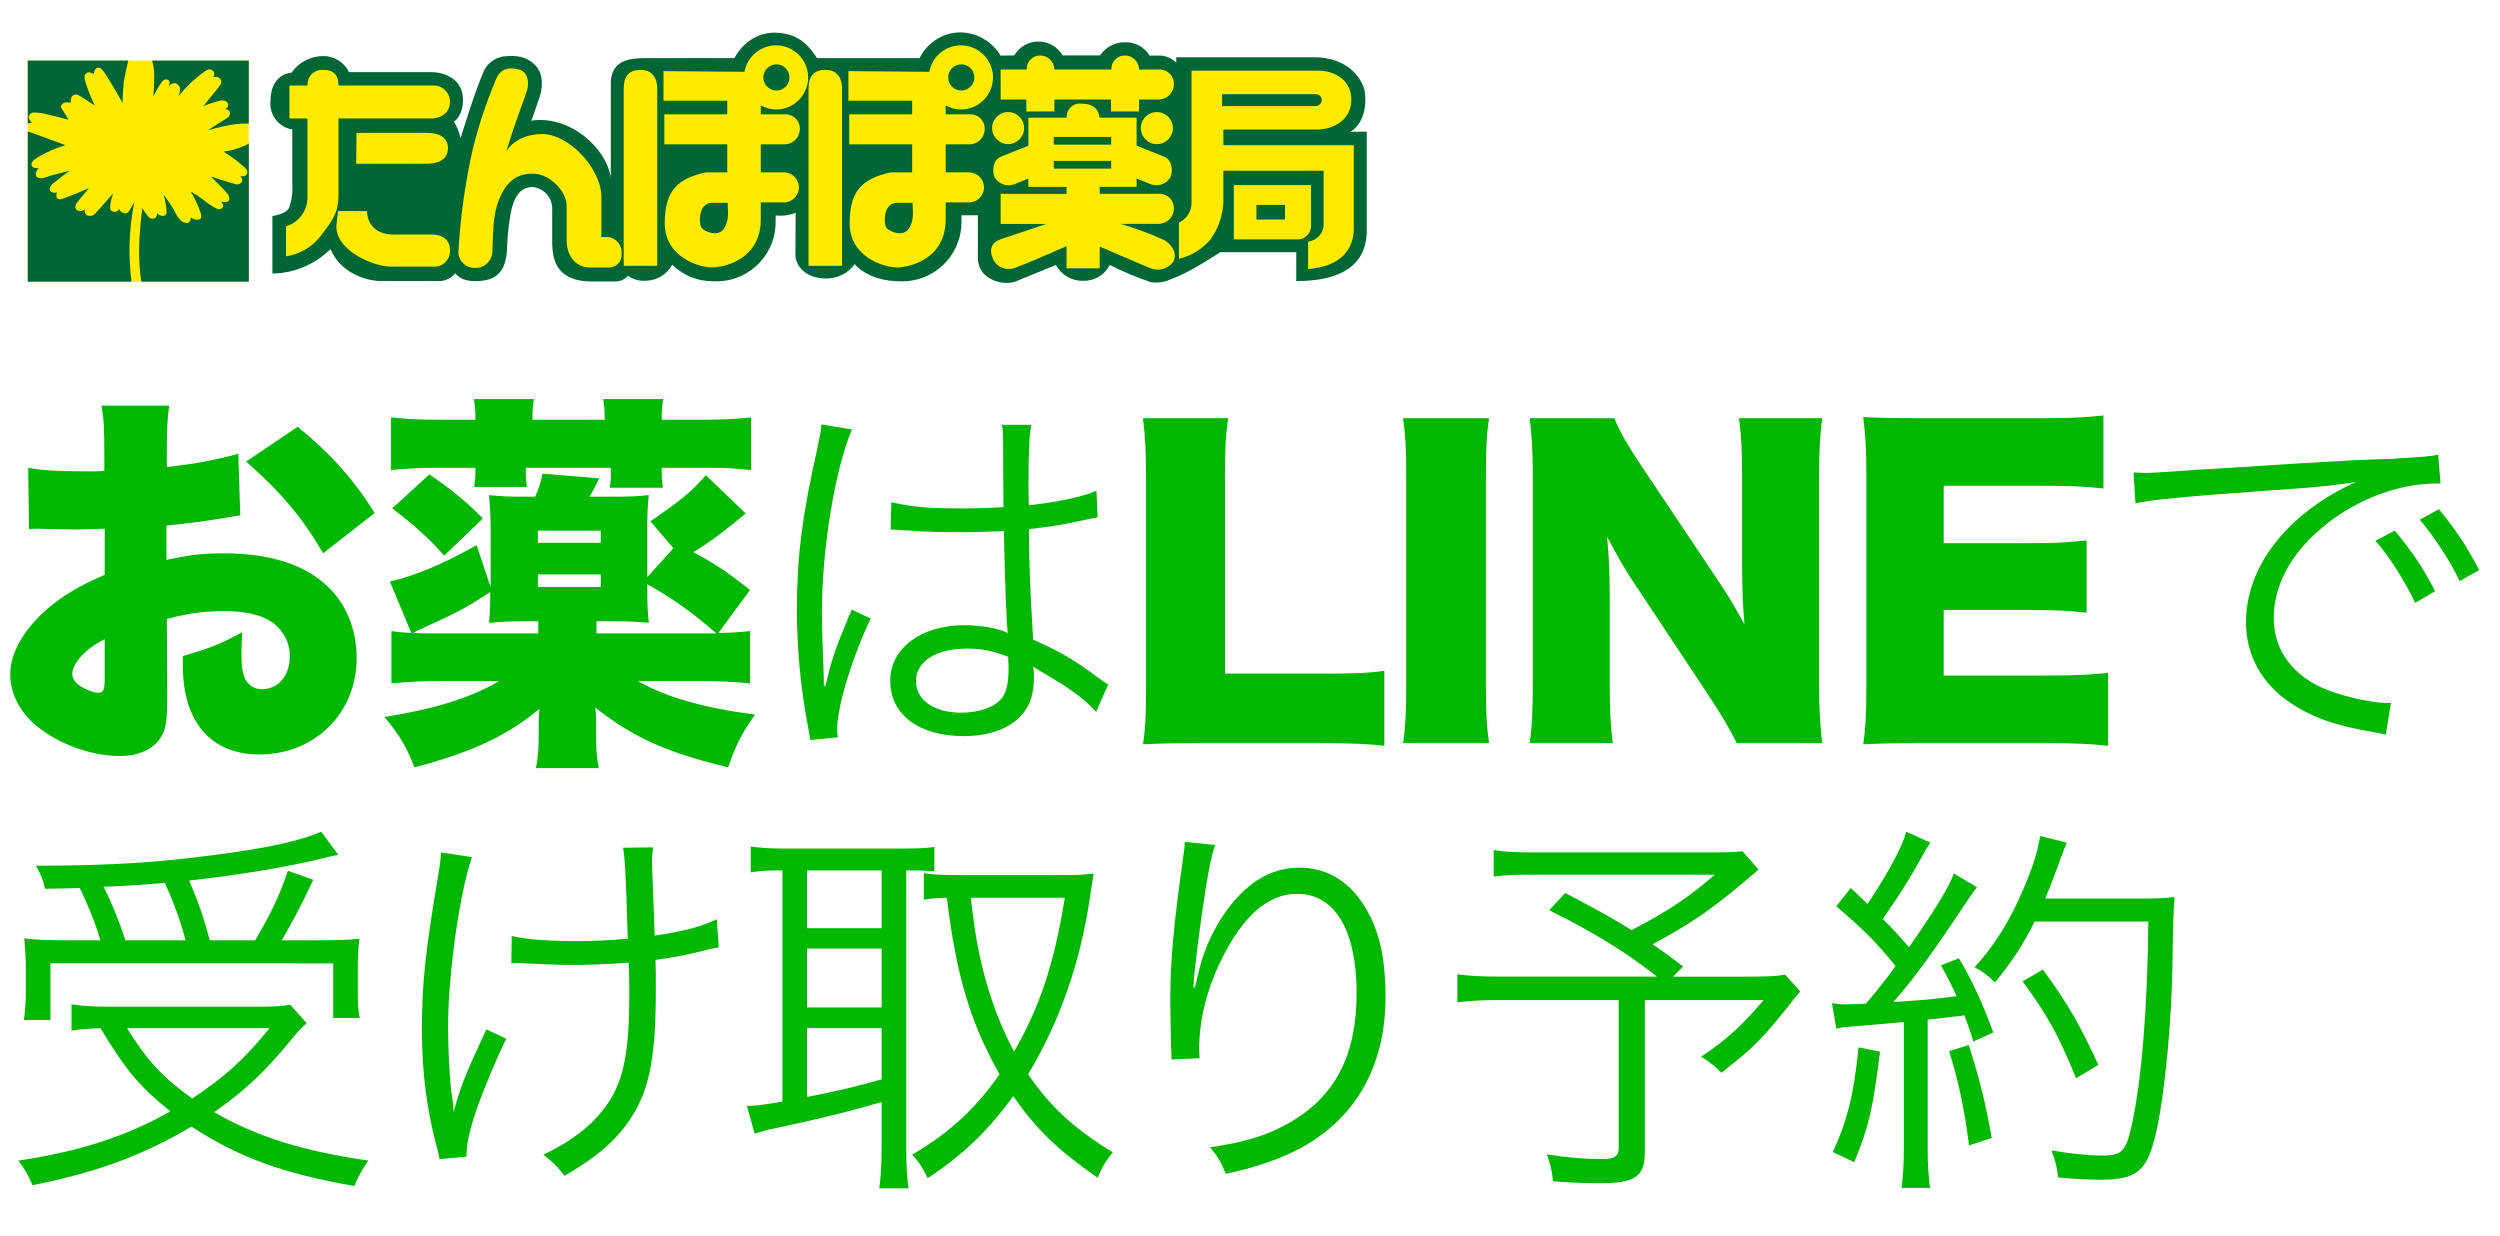
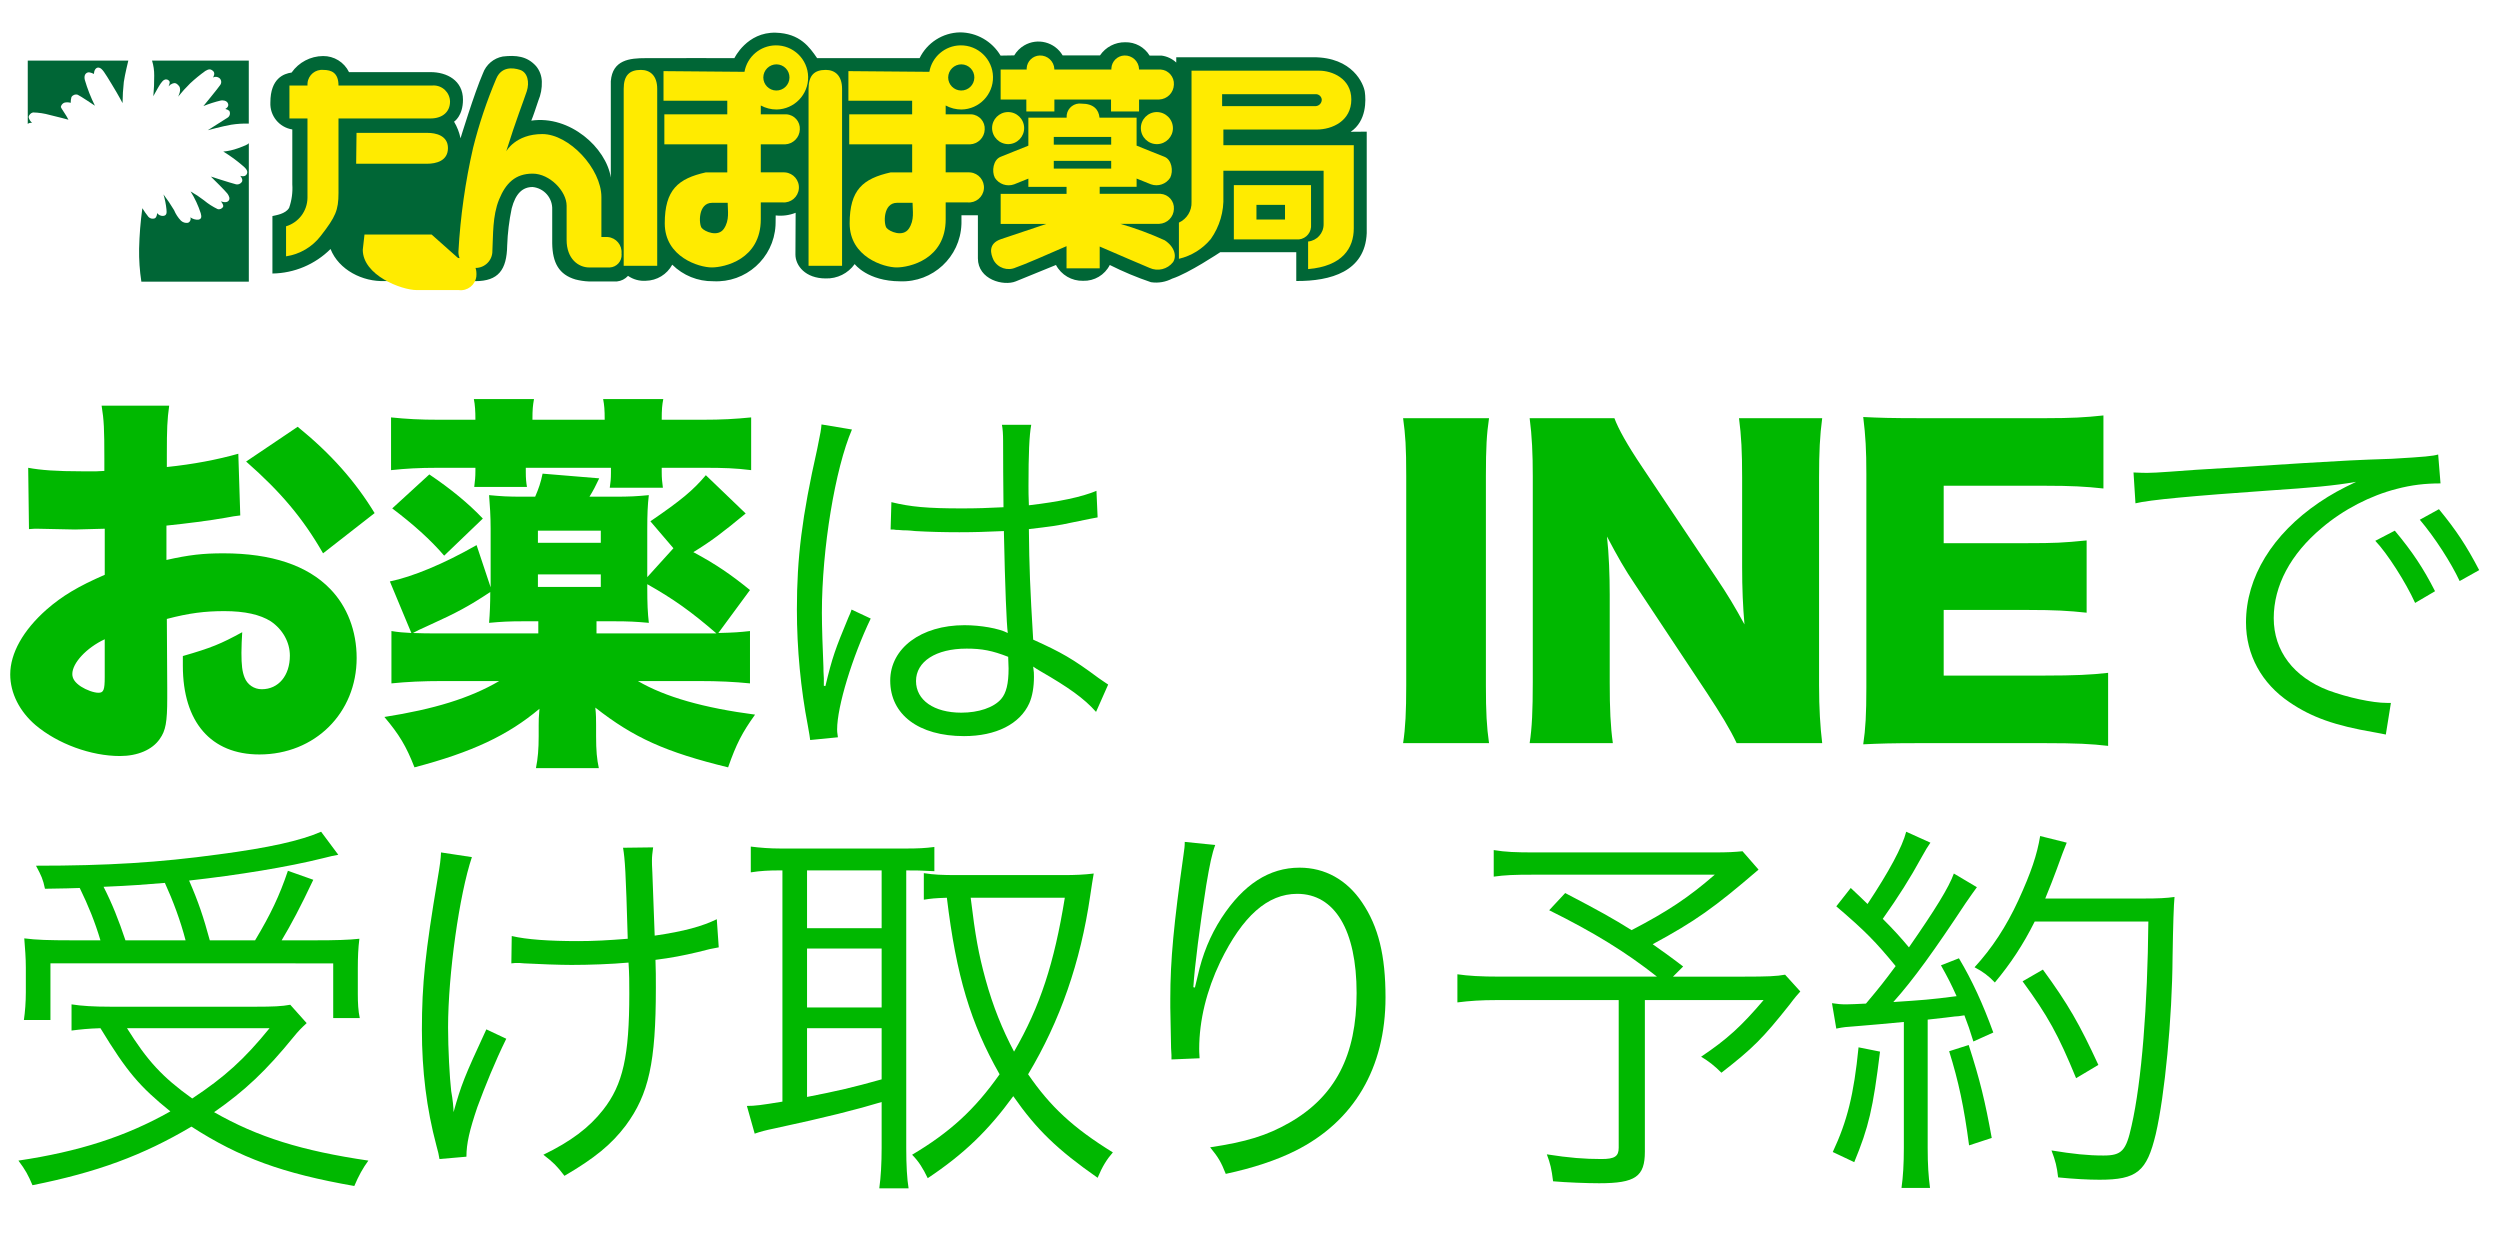
<svg xmlns="http://www.w3.org/2000/svg" id="_レイヤー_3" viewBox="0 0 614.436 303.726">
  <path d="m59.049,126.681c-1.439.192-1.728.192-3.647.576-3.744.672-9.791,1.44-14.495,1.92v8.447c5.567-1.248,8.928-1.632,14.016-1.632,11.807,0,20.638,2.976,26.206,8.735,4.224,4.32,6.527,10.367,6.527,16.991,0,13.535-10.271,23.71-23.902,23.71-11.903,0-18.814-7.968-18.814-21.791v-2.4c7.007-2.016,9.311-2.976,14.591-5.855-.096,2.016-.192,3.072-.192,5.087,0,2.976.192,4.608.769,6.048.672,1.728,2.304,2.879,4.224,2.879,4.127,0,6.911-3.359,6.911-8.255,0-3.264-1.728-6.431-4.704-8.447-2.592-1.632-6.335-2.496-11.423-2.496-4.703,0-8.64.48-14.11,1.92l.096,16.991v2.496c0,5.855-.384,7.967-1.824,9.983-1.823,2.688-5.472,4.224-9.791,4.224-7.104,0-15.263-2.976-20.734-7.583-3.936-3.36-6.24-7.872-6.24-12.479,0-5.184,3.168-10.847,8.928-15.935,3.84-3.359,7.871-5.759,14.303-8.543v-11.327l-7.295.192-9.312-.192c-.288,0-1.152,0-2.016.096l-.192-15.071c3.072.576,7.008.864,13.151.864h3.647q1.344-.096,1.92-.096v-3.072c0-7.2-.096-9.408-.672-12.959h16.606c-.479,3.456-.575,5.664-.575,12v3.072c6.527-.672,12.479-1.824,17.566-3.264l.479,15.167Zm-33.31,30.43c-4.512,2.112-7.967,5.856-7.967,8.543,0,1.152.672,2.112,2.111,3.072,1.344.864,3.168,1.536,4.32,1.536,1.247,0,1.535-.672,1.535-3.84v-9.312Zm53.66-21.118c-4.896-8.543-10.367-15.071-18.91-22.559l12.671-8.543c8.159,6.624,14.111,13.343,18.91,21.215l-12.671,9.887Z" style="fill:#00b800;" />
  <path d="m176.552,155.576c3.84-.096,5.184-.192,7.775-.48v12.863c-3.84-.384-7.583-.576-12.671-.576h-14.879c6.72,3.936,16.318,6.624,28.798,8.255-3.168,4.416-4.607,7.2-6.624,12.959-15.358-3.744-23.229-7.295-32.638-14.687.192,1.632.192,3.072.192,4.224v2.784c0,3.552.192,5.664.672,7.871h-15.455c.48-2.399.672-4.704.672-7.871v-2.688c0-1.248,0-1.92.192-4.032-7.775,6.528-16.511,10.655-30.718,14.399-2.016-5.184-3.744-8.063-7.392-12.383,12.191-1.92,21.022-4.608,28.222-8.832h-13.822c-4.992,0-8.928.192-12.672.576v-12.863c1.729.288,3.072.384,4.896.48l-5.28-12.671c5.568-1.152,13.247-4.32,21.311-8.928l3.456,10.368v-14.399c0-3.167-.192-5.759-.384-8.255,3.071.288,4.512.384,8.352.384h2.976c.863-2.016,1.344-3.36,1.823-5.664l13.919,1.152c-.863,1.824-1.439,2.976-2.399,4.512h6.144c3.744,0,5.472-.096,8.447-.384-.288,2.4-.384,4.8-.384,8.352v11.807l6.432-7.104-5.664-6.624c7.584-5.184,10.464-7.583,13.631-11.327l9.792,9.407c-5.952,4.896-8.352,6.72-12.863,9.503,5.567,2.976,9.312,5.567,13.919,9.312l-7.775,10.559Zm-59.708-52.412c0-2.112-.096-3.648-.384-5.088h14.783c-.288,1.632-.384,2.496-.384,5.088h17.759c0-2.496-.097-3.552-.385-5.088h14.783c-.288,1.536-.384,2.496-.384,5.088h9.887c4.992,0,8.16-.192,12.096-.576v12.959c-3.84-.48-6.72-.576-11.615-.576h-10.367v.96c0,1.728.096,2.4.288,3.936h-13.056c.192-1.248.288-2.208.288-3.647v-1.248h-20.926v1.056c0,1.632.096,2.496.287,3.648h-12.959c.192-1.632.288-2.4.288-3.936v-.768h-9.215c-4.704,0-7.968.192-11.52.576v-12.959c3.84.384,6.912.576,11.999.576h8.735Zm-11.327,13.439c5.28,3.552,9.695,7.199,13.151,10.847l-9.503,9.119c-3.36-3.936-7.68-7.775-12.768-11.615l9.119-8.352Zm23.039,36.093c-3.36,0-5.28.096-8.352.384.191-2.4.288-4.704.288-7.583-5.184,3.456-8.448,5.184-14.592,7.967-2.976,1.344-3.359,1.536-4.415,2.112,2.688.096,3.552.096,5.472.096h25.342v-2.976h-3.743Zm19.103-19.294v-2.976h-15.455v2.976h15.455Zm-15.455,10.847h15.455v-3.072h-15.455v3.072Zm40.413,11.423h3.455c-6.335-5.472-10.559-8.448-16.99-12.095v1.056c0,3.648.096,5.952.384,8.448-3.168-.288-4.991-.384-8.447-.384h-4.416v2.976h26.015Z" style="fill:#00b800;" />
  <path d="m209.39,105.563c-4.128,9.599-7.392,29.278-7.392,45.021,0,3.36.191,9.023.384,13.439,0,.768,0,.96.096,2.688v1.824l.384.096c1.729-7.2,2.4-9.023,5.664-16.895.384-.864.576-1.248.768-1.92l4.704,2.208c-4.512,9.407-8.256,21.599-8.256,27.262,0,.48,0,.576.192,1.92l-6.815.672c-.096-.864-.192-1.344-.576-3.552-1.728-8.928-2.688-18.815-2.688-28.51,0-12.767,1.248-22.846,4.991-39.453.864-4.224.96-4.799,1.056-6.047l7.488,1.248Zm9.695,17.854c4.703,1.152,8.831,1.536,17.278,1.536,3.744,0,6.336-.096,10.271-.288q-.097-9.023-.097-16.319c0-1.632-.096-2.976-.287-3.936h7.199c-.48,2.592-.672,7.104-.672,15.071,0,1.056,0,2.592.096,4.704,7.392-.864,12.959-2.016,16.606-3.552l.288,6.527q-.191,0-6.719,1.344c-2.496.576-5.185.959-10.176,1.536.096,9.503.288,14.399,1.056,27.166,7.008,3.168,9.695,4.704,16.031,9.407,1.151.768,1.344.96,2.399,1.632l-2.976,6.72c-2.976-3.36-6.815-6.047-13.631-9.983q-.384-.192-.96-.576-.384-.288-.864-.576c.192,1.44.192,1.632.192,2.496,0,2.496-.384,4.8-1.152,6.528-2.304,5.087-8.159,8.063-16.03,8.063-11.136,0-18.143-5.28-18.143-13.631,0-7.967,7.583-13.631,18.238-13.631,3.936,0,8.447.768,10.655,1.92-.288-2.016-.672-11.039-.96-25.054-4.319.192-7.296.288-10.943.288-3.936,0-7.487-.096-10.847-.288-1.632-.192-2.688-.192-3.072-.192-.864-.096-1.439-.096-1.632-.096-.479-.096-.768-.096-.96-.096h-.384l.192-6.72Zm18.431,35.998c-7.488,0-12.384,3.167-12.384,7.967,0,4.704,4.416,7.775,11.136,7.775,4.224,0,7.967-1.248,9.791-3.36,1.248-1.44,1.824-3.744,1.824-7.487,0-.672-.097-2.88-.097-2.88-3.936-1.536-6.432-2.016-10.271-2.016Z" style="fill:#00b800;" />
-   <path d="m295.117,182.645c-6.623,0-10.559.096-14.207.288.576-3.36.769-7.583.769-14.015v-50.685c0-6.72-.192-10.847-.769-15.455h20.927c-.672,4.992-.768,7.68-.768,15.167v47.613h23.23c8.159,0,11.423-.096,15.935-.672v18.431c-3.552-.48-8.256-.672-15.935-.672h-29.183Z" style="fill:#00b800;" />
  <path d="m365.965,102.779c-.576,3.936-.769,7.2-.769,14.207v51.453c0,6.624.192,10.175.769,14.207h-21.119c.576-3.744.769-7.775.769-14.207v-51.453c0-7.199-.192-9.983-.769-14.207h21.119Z" style="fill:#00b800;" />
  <path d="m421.834,142.04c2.784,4.128,4.608,7.2,6.912,11.423-.385-4.416-.576-8.832-.576-14.207v-21.886c0-6.336-.192-10.175-.768-14.591h20.446c-.576,4.32-.769,8.352-.769,14.591v50.972c0,5.855.288,10.271.769,14.303h-21.022c-1.729-3.647-3.936-7.199-7.2-12.191l-17.758-26.782c-2.592-3.839-4.224-6.719-6.912-11.807.48,4.32.672,9.6.672,14.303v21.502c0,6.624.192,10.847.769,14.975h-20.447c.576-3.744.769-7.967.769-15.071v-50.492c0-5.568-.192-9.887-.769-14.303h20.831c.96,2.592,3.071,6.432,6.815,12l18.238,27.262Z" style="fill:#00b800;" />
  <path d="m518.121,183.318c-4.128-.48-7.584-.672-15.839-.672h-30.238c-7.296,0-9.983.096-14.111.288.576-3.84.769-7.392.769-14.015v-52.413c0-5.952-.192-9.311-.769-14.015,3.937.192,6.624.288,14.111.288h30.622c6.527,0,9.791-.192,14.303-.672v17.951c-4.416-.48-7.871-.672-14.303-.672h-24.958v14.111h20.734c6.335,0,8.639-.096,14.398-.672v17.759c-4.512-.48-7.775-.672-14.398-.672h-20.734v16.127h24.766c7.296,0,11.52-.192,15.647-.672v17.951Z" style="fill:#00b800;" />
  <path d="m524.364,116.122c1.823.096,2.783.096,3.455.096,1.345,0,2.496-.096,5.472-.288,5.376-.384,5.952-.48,17.759-1.152l15.071-.96c11.807-.672,13.055-.768,16.223-.864l5.472-.192c8.255-.48,10.079-.672,11.423-1.056l.576,7.104c-3.84,0-7.104.384-10.751,1.344-6.432,1.632-13.151,5.087-18.431,9.599-7.68,6.432-11.808,14.207-11.808,22.174,0,8.063,4.896,14.495,13.439,17.759,4.703,1.728,10.751,3.072,14.398,3.072h.96l-1.248,7.775c-1.056-.192-1.247-.288-2.976-.576-9.503-1.632-15.263-3.648-20.734-7.392-6.815-4.607-10.655-11.615-10.655-19.583,0-11.135,6.527-21.694,17.951-29.47,2.976-2.016,5.472-3.36,9.119-5.088-5.472.96-11.039,1.44-21.118,2.112-19.103,1.344-29.662,2.304-33.118,3.168l-.479-7.583Zm64.219,14.303c4.32,5.184,7.008,9.215,9.888,14.879l-4.896,2.88c-2.304-5.087-6.912-12.287-9.792-15.263l4.8-2.496Zm10.848-5.279c4.319,5.279,6.72,8.927,9.887,14.975l-4.799,2.688c-2.112-4.512-6.048-10.655-9.792-15.071l4.704-2.592Z" style="fill:#00b800;" />
  <path d="m75.369,251.456c-1.344,1.248-2.016,1.919-3.264,3.456-6.72,8.255-11.903,13.151-19.486,18.431,10.751,6.144,21.598,9.503,37.917,11.903-1.344,1.824-2.399,3.744-3.456,6.239-17.566-3.072-28.126-6.912-40.029-14.591-11.999,7.104-23.229,11.231-39.068,14.399-1.057-2.496-1.729-3.744-3.456-6.047,14.783-2.208,26.302-5.856,37.341-12.095-7.487-6.048-10.655-9.695-17.183-20.447-3.071.096-4.8.288-7.104.576v-6.432c2.4.384,5.472.576,9.6.576h35.709c4.128,0,6.432-.096,8.448-.48l4.031,4.512Zm-50.685-20.351c-1.344-4.512-2.976-8.543-5.087-12.863-2.017.096-3.552.096-8.544.192-.479-2.304-.864-3.167-2.208-5.664,17.663,0,30.143-.768,44.925-2.784,12.384-1.632,20.062-3.36,25.15-5.567l4.224,5.664q-1.248.192-3.84.864c-8.447,2.112-20.734,4.128-32.829,5.472,2.304,5.279,3.552,9.023,5.087,14.687h11.136c3.84-6.432,5.951-10.847,8.063-17.087l6.239,2.208c-3.264,6.911-5.376,10.847-7.775,14.879h8.159c5.184,0,8.352-.096,10.943-.384-.288,2.304-.384,4.512-.384,7.295v6.24c0,2.208.096,4.224.479,5.952h-6.527v-13.439H12.397v13.919h-6.527c.288-1.92.48-4.416.48-6.815v-6.048c0-2.496-.192-4.607-.385-7.199,2.88.384,6.048.48,11.808.48h6.911Zm20.927,0c-1.248-4.8-3.072-9.695-5.088-14.111-4.8.384-8.063.672-15.07.96,2.111,4.128,3.743,8.255,5.375,13.151h14.783Zm-14.399,21.598c4.992,7.968,8.64,11.999,16.031,17.279,7.968-5.28,12.768-9.599,19.007-17.279H31.212Z" style="fill:#00b800;" />
  <path d="m115.981,210.659c-3.071,9.12-5.855,28.798-5.855,41.853,0,5.28.384,12.383.768,15.647.384,2.112.576,4.127.576,5.184,1.92-6.815,2.592-8.543,8.063-20.351l4.896,2.304c-2.783,5.664-5.184,11.615-7.104,16.799-1.92,5.664-2.688,8.927-2.688,12.191l-6.624.576c-.191-1.248-.287-1.536-.768-3.36-2.399-9.023-3.552-18.334-3.552-28.414,0-11.327.864-19.199,3.84-36.958.672-3.936.768-4.896.864-6.624l7.583,1.152Zm9.791,19.391c3.648.864,9.216,1.248,16.319,1.248,3.84,0,7.392-.192,12.191-.576-.48-16.703-.673-19.486-1.152-22.366l7.392-.096c-.192,1.536-.288,2.112-.288,3.264,0,.672,0,1.152.096,2.879q.096,2.208.576,15.551c7.296-1.056,11.711-2.304,15.263-4.032l.48,6.911c-2.017.384-2.208.384-5.088,1.152-3.647.864-6.624,1.44-10.463,1.92.096,2.592.096,4.128.096,6.912,0,18.239-1.728,26.11-7.392,33.79-3.552,4.704-7.68,8.063-15.071,12.383-1.92-2.496-2.688-3.264-5.184-5.184,6.72-3.264,11.231-6.624,14.688-11.04,4.896-6.239,6.432-13.247,6.432-28.606,0-2.688,0-4.799-.192-7.583-4.224.384-9.791.576-14.015.576-2.688,0-8.159-.192-11.615-.384-.864-.096-1.344-.096-1.729-.096-.287,0-.768,0-1.439.096l.096-6.72Z" style="fill:#00b800;" />
  <path d="m191.534,213.923c-2.496,0-4.607.096-7.008.48v-6.335c2.304.288,4.608.48,7.487.48h30.431c3.264,0,4.991-.096,7.199-.384v5.952c-3.84-.192-4.224-.192-6.912-.192v68.251c0,4.224.192,7.583.576,9.887h-7.199c.384-2.784.576-6.144.576-9.983v-11.231c-6.048,1.824-13.535,3.744-26.494,6.528-1.92.384-3.36.768-4.704,1.248l-1.92-6.816c2.017,0,3.456-.192,8.735-1.056v-56.828h-.768Zm6.815,14.207h18.335v-14.207h-18.335v14.207Zm0,19.487h18.335v-14.495h-18.335v14.495Zm0,21.982c7.392-1.44,11.136-2.304,18.335-4.32v-12.575h-18.335v16.895Zm63.26-54.524c2.495,0,4.896-.096,7.199-.384-.192.96-.576,3.552-.864,5.472-2.399,16.415-7.392,30.718-15.263,43.869,5.472,7.968,11.039,13.151,20.831,19.199-1.44,1.632-2.592,3.456-3.744,6.24-9.888-6.912-14.975-11.807-20.734-20.062-6.144,8.447-12.096,14.207-21.022,20.158-1.152-2.4-2.208-4.127-3.84-5.759,9.215-5.472,15.358-11.04,21.502-19.775-7.104-12.479-10.655-24.19-12.959-43.389-2.976.096-3.84.192-5.663.48v-6.527c2.399.384,4.512.48,8.063.48h26.494Zm-23.039,5.567c1.152,9.503,1.92,13.727,3.648,20.062,1.823,6.624,4.128,12.287,7.007,17.759,6.432-11.135,9.888-21.791,12.479-37.821h-23.135Z" style="fill:#00b800;" />
  <path d="m298.67,207.683c-.768,2.016-1.344,4.704-2.208,9.887-1.535,9.695-2.88,20.159-3.167,25.054l.384.096q.191-.768.672-2.784c1.151-5.279,3.071-9.983,5.855-14.303,5.376-8.255,11.711-12.383,19.198-12.383,6.24,0,11.615,2.976,15.359,8.543,4.031,5.952,5.76,13.055,5.76,23.326,0,17.375-7.775,30.526-22.175,37.726-4.607,2.304-10.367,4.224-17.087,5.664-1.151-2.88-1.728-3.936-3.84-6.528,8.928-1.344,13.919-2.879,19.487-6.047,11.23-6.432,16.511-16.511,16.511-31.87,0-15.455-5.376-24.382-14.592-24.382-7.295,0-13.438,5.472-18.91,16.703-3.359,7.008-5.184,14.399-5.184,21.407,0,.384,0,.864.096,2.304l-6.911.288v-1.056l-.096-1.728-.192-9.983v-2.208c0-9.407.864-18.431,3.264-35.421.192-1.44.288-1.92.288-3.072l7.487.768Z" style="fill:#00b800;" />
  <path d="m432.201,213.731c-10.942,9.407-15.551,12.671-26.014,18.335,2.688,1.919,3.84,2.688,7.487,5.471l-2.496,2.496h17.375c5.76,0,8.159-.096,10.176-.48l3.743,4.127c-.384.384-1.536,1.728-2.592,3.168-6.623,8.352-9.023,10.751-16.799,16.799-1.728-1.728-3.071-2.784-4.991-3.936,6.432-4.32,9.887-7.488,15.358-13.919h-29.182v37.245c0,6.144-2.304,7.775-11.231,7.775-2.976,0-8.063-.192-11.327-.48-.384-3.072-.672-4.32-1.536-6.624,5.472.864,9.312,1.152,13.439,1.152,3.264,0,4.224-.672,4.224-2.784v-36.285h-29.758c-4.224,0-6.815.192-9.888.576v-6.912c2.688.384,5.568.576,10.655.576h38.397c-7.68-6.048-15.455-10.847-26.494-16.319l3.936-4.224c8.448,4.416,11.712,6.239,16.319,9.119,8.831-4.607,13.919-7.967,20.446-13.631h-44.444c-5.088,0-7.104.096-9.888.48v-6.527c2.88.479,5.376.576,10.079.576h43.965c3.552,0,5.088-.096,7.104-.288l3.936,4.512Z" style="fill:#00b800;" />
  <path d="m450.255,246.56c1.44.192,2.112.288,3.456.288.479,0,3.359-.096,4.896-.192,3.552-4.224,4.512-5.472,7.296-9.215-4.896-5.952-7.392-8.543-14.591-14.687l3.552-4.512c2.111,2.016,2.592,2.4,4.127,3.936,5.28-7.967,8.544-14.015,9.504-17.758l5.951,2.688c-.672.96-1.152,1.728-2.208,3.648-2.783,5.087-5.567,9.503-9.503,15.071,2.88,2.88,4.416,4.608,6.432,7.007,6.527-9.407,9.791-14.687,11.039-18.143l5.663,3.36c-.863,1.152-1.439,2.016-2.783,3.936-7.68,11.615-12.768,18.719-17.759,24.286,7.199-.479,8.927-.576,15.551-1.439-1.439-3.168-1.92-4.128-3.84-7.583l4.416-1.728c3.264,5.472,5.855,11.135,8.447,18.239l-4.896,2.208c-.96-3.072-1.248-3.936-2.208-6.431-1.056.192-1.92.288-2.4.288-.768.096-2.976.384-6.623.768v31.582c0,4.127.192,6.911.576,9.791h-7.008c.384-2.784.576-5.855.576-9.887v-30.91q-7.104.672-10.751.96c-3.84.288-3.937.288-5.855.672l-1.057-6.24Zm11.808,11.903c-1.729,14.111-2.784,18.526-6.336,27.166l-5.279-2.496c3.552-7.583,5.184-14.111,6.335-25.726l5.28,1.056Zm21.79-1.632c2.784,8.639,4.032,13.823,5.664,22.846l-5.568,1.824c-1.247-9.503-2.592-15.743-4.896-23.134l4.8-1.536Zm16.223-30.334c-2.88,5.76-5.951,10.367-9.791,14.975-1.536-1.632-2.976-2.688-4.991-3.744,4.319-4.704,7.775-9.983,10.751-16.415,3.168-6.912,4.607-11.231,5.375-15.839l6.528,1.632q-.769,1.824-2.496,6.624c-.768,2.112-1.536,4.032-2.784,7.104h23.999c3.839,0,5.759-.096,7.775-.384q-.288,2.784-.48,14.783c-.096,15.071-1.92,33.981-4.128,43.485-2.207,9.215-4.607,11.231-13.822,11.231-2.784,0-6.336-.192-10.176-.576-.288-2.592-.672-4.127-1.632-6.624,5.279.864,8.928,1.248,12.768,1.248,4.512,0,5.567-1.152,6.911-7.295,2.496-10.943,3.936-29.566,4.128-50.205h-27.935Zm10.176,38.493c-4.416-10.751-6.912-15.263-13.151-23.806l4.992-2.88c6.239,8.543,9.022,13.439,13.631,23.422l-5.472,3.264Z" style="fill:#00b800;" />
  <path d="m79.382,13.775c-3.075.027-5.948,1.538-7.713,4.057-1.919.261-5.217,1.435-5.217,7.351-.162,3.263,2.163,6.122,5.388,6.633v13.473c.133,1.963-.135,3.931-.781,5.788-.887,1.53-3.287,1.82-4.105,2.024v14.122c5.363-.077,10.486-2.238,14.284-6.024,2.019,5.13,7.911,8.117,13.38,7.873h12.597c1.793.179,3.56-.545,4.715-1.93,0,0,1.006,1.958,4.944,1.958,5.569-.024,7.68-2.722,7.778-8.759.11-3.065.481-6.118,1.11-9.122.96-3.686,2.69-5.257,5.142-5.257,2.821.279,4.934,2.712,4.815,5.543v8.265c.065,4.813,1.649,7.714,5.719,8.915,1.056.273,2.14.437,3.229.485h6.976c1.041-.105,2.007-.593,2.709-1.37,1.28.889,2.825,1.315,4.38,1.206,2.719-.05,5.2-1.561,6.491-3.954,2.667,2.653,6.291,4.119,10.051,4.068,8.011.456,14.871-5.669,15.327-13.678.012-.231.019-.462.021-.693l.023-1.803c1.663.19,3.346-.031,4.901-.646,0,0-.05,7.509-.05,10.255,0,2.745,2.457,5.877,7.443,5.877,2.817.092,5.49-1.234,7.122-3.531,0,0,3.116,4.201,11.167,4.24,8.028.292,14.773-5.982,15.066-14.01.004-.101.006-.202.008-.304v-1.926h4.039v10.59c0,5.234,6.304,6.883,9.304,5.663l9.885-4.03c1.305,2.458,3.887,3.964,6.668,3.891,2.758.091,5.317-1.425,6.558-3.891,3.271,1.647,6.654,3.062,10.124,4.234,1.782.268,3.6-.039,5.196-.872,4.026-1.291,11.823-6.497,11.823-6.497h18.691v7.073c8.459.061,16.923-2.321,17.317-11.755v-24.951l-3.935.033c3.931-2.66,3.754-7.778,3.462-9.831-.267-1.876-2.935-8.545-12.731-8.489h-33.611v1.299c-.985-.922-2.23-1.517-3.568-1.699h-2.971c-1.268-2.09-3.556-3.343-6.002-3.285-2.477-.035-4.805,1.177-6.196,3.227h-9.187c-1.936-3.285-6.169-4.38-9.454-2.441-1.006.594-1.847,1.433-2.442,2.441l-3.356.058c-2.094-3.533-5.892-5.702-9.999-5.712-4.228.089-8.05,2.535-9.903,6.335h-25.184c-1.838-2.659-4.17-6.088-10.168-6.256-7.085-.198-10.168,6.256-10.168,6.256,0,0-16.417-.04-21.837,0-3.851,0-8.121.397-8.534,5.664v23.682c-1.124-7.297-10.035-15.371-19.546-13.99.423-.972,1.105-3.015,1.722-4.879.631-1.486.928-3.094.87-4.708-.029-1.391-.525-2.732-1.409-3.806-2.225-2.484-4.961-2.731-8.177-2.369-2.255.412-4.122,1.996-4.896,4.155-2.098,4.803-5.5,15.942-5.5,15.942-.298-1.438-.835-2.816-1.588-4.076,0,0,2.19-1.374,2.19-5.402,0-4.721-3.937-6.779-7.959-6.779h-20.052c-1.187-2.446-3.679-3.985-6.398-3.951" style="fill:#006636;" />
  <path d="m83.191,29.116h22.584c3.096,0,4.832-1.72,4.832-4.148-.04-2.229-1.88-4.003-4.108-3.962-.108.002-.216.009-.321.02h-22.986v-.008c0-3.142-1.743-3.835-3.706-3.835-1.957-.196-3.704,1.234-3.901,3.192-.012.116-.017.231-.017.349v.303h-4.434v8.091h4.434v19.525c-.044,3.223-2.176,6.047-5.265,6.976v7.382c3.406-.506,6.479-2.325,8.563-5.066,3.606-4.651,4.328-6.256,4.328-10.512l-.002-18.305Z" style="fill:#ffeb00;" />
  <path d="m105.143,32.66h-17.519l-.09,7.585h17.411c2.275,0,5.151-.71,5.151-3.851,0-3.139-3.102-3.734-4.953-3.734" style="fill:#ffeb00;" />
-   <path d="m106.075,57.641h-9.385c-5.051,0-6.497-3.442-6.497-5.766h-7.107l-.421,3.739c0,6.271,9.483,9.916,13.297,9.916h10.301c2.113.27,4.043-1.225,4.312-3.337.025-.2.035-.404.029-.606.012-2.947-2.151-3.945-4.53-3.945" style="fill:#ffeb00;" />
+   <path d="m106.075,57.641h-9.385h-7.107l-.421,3.739c0,6.271,9.483,9.916,13.297,9.916h10.301c2.113.27,4.043-1.225,4.312-3.337.025-.2.035-.404.029-.606.012-2.947-2.151-3.945-4.53-3.945" style="fill:#ffeb00;" />
  <path d="m116.281,36.295c-1.921,8.381-3.129,16.911-3.61,25.498-.087,2.144,1.58,3.951,3.724,4.038.029.002.056.004.085.004,2.276.22,4.299-1.445,4.52-3.719.015-.178.021-.352.017-.528.21-3.737-.01-8.5,1.643-12.552,1.653-4.053,4.03-6.361,8.25-6.361s8.35,4.343,8.35,7.887v8.402c0,4.649,2.885,6.772,5.563,6.772h5.051c1.688-.085,2.987-1.522,2.904-3.21-.004-.077-.012-.154-.021-.233.183-2.046-1.328-3.851-3.371-4.034-.042-.004-.083-.008-.125-.009h-1.453v-9.814c0-6.983-7.928-15.487-14.525-15.487-6.599,0-8.871,4.251-8.871,4.251,2.365-7.597,4.334-12.543,5.053-14.765.72-2.223.208-4.649-1.643-5.259-1.853-.611-4.64-.811-5.885,2.218-2.319,5.481-4.209,11.13-5.656,16.903" style="fill:#ffeb00;" />
  <path d="m157.503,17.179c-2.773,0-4.216,1.316-4.216,4.652v43.498h8.238V21.831c0-3.255-1.753-4.652-4.022-4.652" style="fill:#ffeb00;" />
  <path d="m192.968,35.477c1.969-.086,3.539-1.671,3.61-3.637.127-1.938-1.337-3.61-3.275-3.739-.146-.009-.294-.009-.443,0h-5.877v-2.174c1.195.648,2.531.987,3.889.987,4.355-.074,7.822-3.665,7.747-8.019-.075-4.354-3.664-7.822-8.019-7.747-3.77.064-6.968,2.791-7.626,6.504l-19.9-.171v7.282h15.672v3.338h-15.466v7.378h15.466v6.884h-5.265c-6.795,1.526-10.101,4.247-10.101,12.539,0,8.289,8.457,10.826,11.546,10.826,3.087,0,12.056-1.928,12.056-11.839v-4.143h5.367c2.036.169,3.824-1.344,3.991-3.381.169-2.036-1.345-3.824-3.381-3.992-.067-.006-.135-.009-.202-.011h-5.775v-6.884l5.985-.002Zm-2.096-19.661c1.776.03,3.191,1.495,3.16,3.271-.031,1.777-1.495,3.191-3.271,3.16-1.753-.031-3.16-1.46-3.16-3.214.015-1.792,1.48-3.231,3.271-3.217m-12.957,40.405c-1.445,2.121-4.744.708-5.463-.206-.722-.915-.926-6.167,2.575-6.167h3.818c-.002,1.92.512,4.249-.929,6.373" style="fill:#ffeb00;" />
  <path d="m202.946,17.179c-2.777,0-4.224,1.316-4.224,4.652v43.498h8.236V21.831c0-3.255-1.745-4.652-4.012-4.652" style="fill:#ffeb00;" />
  <path d="m238.41,35.477c1.967-.086,3.537-1.671,3.606-3.637.129-1.938-1.337-3.61-3.273-3.739-.148-.009-.296-.009-.445,0h-5.875v-2.174c1.193.648,2.529.989,3.887.987,4.353-.076,7.822-3.667,7.745-8.021-.075-4.352-3.666-7.82-8.019-7.745-3.772.066-6.968,2.793-7.626,6.504l-19.894-.171v7.282h15.666v3.338h-15.464v7.378h15.468v6.884h-5.261c-6.799,1.526-10.103,4.247-10.103,12.539,0,8.289,8.459,10.826,11.542,10.826,3.083,0,12.06-1.928,12.06-11.839v-4.143h5.359c2.034.195,3.841-1.297,4.035-3.333.194-2.034-1.297-3.841-3.333-4.036-.098-.009-.194-.015-.292-.015h-5.773v-6.884l5.989-.002Zm-2.099-19.661c1.776.032,3.191,1.497,3.158,3.273-.033,1.777-1.497,3.191-3.273,3.158-1.753-.031-3.158-1.46-3.158-3.214.017-1.792,1.482-3.231,3.273-3.217m-12.959,40.405c-1.445,2.121-4.738.708-5.463-.206-.724-.915-.92-6.167,2.577-6.167h3.818c0,1.92.518,4.249-.929,6.373h-.002Z" style="fill:#ffeb00;" />
  <path d="m300.677,35.684v-3.845h22.888c3.91,0,8.556-2.134,8.556-7.387s-4.849-7.077-7.836-7.077h-31.438v32.269c.092,2.161-1.133,4.163-3.1,5.064v8.9c3.073-.724,5.825-2.431,7.838-4.862,2.165-3.069,3.25-6.769,3.09-10.522v-6.256h24.634v13.14c.023,2.189-1.63,4.035-3.81,4.249v6.779c8.448-.71,11.225-5.161,11.225-10.011v-20.441h-32.046Zm-.314-12.539h23.092c.722.029,1.314.578,1.399,1.296.033.827-.577,1.541-1.399,1.636h-23.09l-.002-2.932Z" style="fill:#ffeb00;" />
  <path d="m322.214,45.502h-18.966v13.344h15.368c1.83.16,3.443-1.191,3.602-3.021.015-.174.017-.347.006-.521l-.01-9.801Zm-6.393,8.448h-7.018v-3.599h7.018v3.599Z" style="fill:#ffeb00;" />
  <path d="m286.25,59.054c-3.531-1.609-7.176-2.958-10.901-4.039h9.56c1.969-.085,3.539-1.67,3.608-3.638.129-1.937-1.337-3.608-3.273-3.738-.148-.009-.298-.011-.448-.002h-14.521v-1.732h9.073v-2.022c1.07.433,2.586,1.047,3.514,1.414,1.765.633,3.731-.037,4.744-1.614.82-1.615.408-4.457-1.447-5.163-1.341-.51-4.913-1.963-6.812-2.732v-6.874h-9.114c-.196-1.939-1.407-3.44-4.397-3.44-1.772-.251-3.414.983-3.662,2.757-.033.227-.04.457-.025.683h-9.404v6.884c-1.899.782-5.461,2.218-6.793,2.731-1.853.708-2.267,3.551-1.445,5.163,1.01,1.578,2.977,2.248,4.742,1.614.924-.367,2.432-.975,3.497-1.407v2.023h9.387v1.732h-16.195v7.378h11.242c-4.545,1.522-9.493,3.181-11.13,3.733-3.3,1.111-2.579,3.65-1.857,5.161,1.06,1.947,3.447,2.742,5.463,1.822,1.817-.597,8.227-3.377,12.47-5.246v5.44h8.152v-5.349c4.336,1.875,10.669,4.604,12.256,5.255,2.019.926,4.409.336,5.769-1.419.939-1.429.429-3.75-2.049-5.375m-27.262-25.395h14.109v1.903h-14.109v-1.903Zm0,5.882h14.109v1.906h-14.109v-1.906Z" style="fill:#ffeb00;" />
  <path d="m252.249,27.394h6.891v-2.938h13.923v2.941h6.889v-2.941h4.953c1.969-.085,3.541-1.67,3.608-3.637.129-1.938-1.339-3.61-3.275-3.737-.148-.009-.296-.009-.445,0h-4.84v-.109c-.083-1.913-1.693-3.4-3.606-3.334-1.717.064-3.1,1.423-3.198,3.137v.305h-14.013v-.109c-.085-1.913-1.695-3.4-3.608-3.334-1.717.062-3.104,1.423-3.2,3.137v.305h-6.397v7.374h6.312l.006,2.938Z" style="fill:#ffeb00;" />
  <path d="m247.841,35.425c2.176-.04,3.908-1.837,3.868-4.014-.04-2.178-1.838-3.908-4.014-3.867-2.15.039-3.87,1.792-3.87,3.941.023,2.196,1.82,3.959,4.016,3.941" style="fill:#ffeb00;" />
  <path d="m284.259,27.542c-2.176.041-3.908,1.84-3.866,4.017.04,2.176,1.84,3.908,4.016,3.866,2.148-.04,3.868-1.794,3.868-3.941-.021-2.198-1.819-3.962-4.016-3.942h-.002Z" style="fill:#ffeb00;" />
-   <rect x="6.821" y="14.898" width="54.328" height="54.328" style="fill:#ffeb00;" />
-   <path d="m6.821,32.335v36.891h25.49c-.341-2.918-.506-5.85-.493-8.787.077-3.621.479-7.229,1.201-10.781,0,0-1.139,2.033-1.355,2.338-.339.379-.87.521-1.353.366-.52-.183-1.014-.737-1.014-1.072-.192.527-.729.848-1.285.766-.954-.158-1.043-.739-.889-1.936.144-.893.379-1.768.704-2.613,0,0-4.241,4.849-4.693,5.259-.5.331-1.132.4-1.691.183-.516-.308-.766-.922-.612-1.503-.493.448-1.205.554-1.807.273-.926-.525-.339-1.63-.158-1.878.183-.246,3.037-3.625,3.037-3.625,0,0-2.421,1.047-3.191,1.383-.77.335-3.198,1.226-3.625,1.349-.429.123-1.078-.056-1.168-.397-.092-.429-.06-.878.09-1.291-.508.208-1.087.14-1.532-.181-.675-.556.089-1.564.458-1.878,1.353-1.159,2.767-2.246,4.237-3.254,0,0-4.478,1.103-6.662,1.84-.496.102-1.012.015-1.445-.244-.52-.428-.275-1.595.493-2.242,0,0-1.378.213-1.751-.552-.371-.764.496-1.533,1.815-2.305,2.038-1.164,4.201-2.09,6.45-2.762,0,0-8.912-3.345-9.25-3.345" style="fill:#006636;" />
  <path d="m6.821,30.471v-15.573h24.716s-.827,3.318-1.103,5.222c-.194,1.735-.298,3.478-.314,5.221,0,0-.891-1.748-2.636-4.605-1.747-2.858-2.367-3.993-3.2-4.116-.833-.125-1.199.887-1.199,1.563,0,0-.981-.551-1.534-.366-.552.187-.953.733-.708,1.813.639,2.188,1.47,4.315,2.488,6.355,0,0-3.599-2.425-4.239-2.7-.585-.188-1.224.054-1.536.584-.129.459-.191.933-.181,1.408-.518-.163-1.072-.175-1.597-.029-.433.189-.745.582-.833,1.047,0,.212,1.409,2.115,1.878,3.127,0,0-2.946-.795-4.574-1.162-1.349-.382-2.742-.592-4.145-.625-.541.136-.958.566-1.08,1.11.108.567.412,1.076.862,1.44,0,0-.758-.079-1.066.288" style="fill:#006636;" />
  <path d="m37.9,18.582c.013,1.692-.058,3.384-.214,5.069,0,0,.702-1.324,1.106-1.998.404-.676,1.043-1.842,1.655-2.057.468-.208,1.014-.002,1.23.461.123.341-.244,1.17-.244,1.17.246-.298.564-.531.924-.677.489-.156.887-.312,1.626.579.741.893-.216,2.644-.216,2.644.928-1.151,1.92-2.248,2.973-3.285,1.174-1.093,2.415-2.109,3.72-3.044.795-.461,1.226-.583,1.899,0,.675.584,0,1.595,0,1.595.52-.266,1.149-.195,1.597.18.485.437.552,1.173.156,1.69-.429.673-4.12,5.162-4.12,5.162,1.407-.571,2.856-1.033,4.334-1.381.314-.06,1.409-.064,1.72.77.314.833-.674,1.318-.674,1.318.364.071.702.233.987.468.294.54.162,1.212-.314,1.601-.554.369-4.974,3.161-4.974,3.161,0,0,3.564-.981,5.742-1.352,1.432-.226,2.881-.318,4.332-.277v-15.479h-23.777c.369,1.191.548,2.434.531,3.681" style="fill:#006636;" />
  <path d="m58.449,36.451c-1.149.418-2.348.688-3.566.801,1.613.984,3.144,2.091,4.582,3.314.768.648,1.622,1.357,1.195,2.213-.429.859-1.628.433-1.628.433.306.272.735,1.072.4,1.503-.366.538-1.053.754-1.659.518-.922-.214-5.96-1.84-5.96-1.84.47.43,3.839,3.806,4.116,4.241.279.433.768,1.195.183,1.779-.583.583-1.84.063-1.84.063,0,0,.706.769.581,1.292-.242.52-.831.783-1.382.614-1.199-.58-2.323-1.301-3.346-2.152-1.041-.806-2.138-1.535-3.285-2.18,1.049,1.67,1.886,3.465,2.49,5.344.185.738.335,1.408-.585,1.601-.704.042-1.401-.167-1.967-.587.214.53-.044,1.134-.573,1.347-.004.002-.008.004-.01.004-.623.104-1.26-.09-1.722-.521-.718-.747-1.291-1.624-1.688-2.582-.793-1.338-1.665-2.631-2.609-3.868.366,1.203.612,2.436.735,3.687.092.863.065,1.535-.86,1.595-.568.017-1.107-.248-1.439-.708,0,0,0,.984-.558,1.294-.543.213-1.158.079-1.565-.341-.545-.685-1.047-1.403-1.505-2.147-.452,3.298-.72,6.622-.797,9.951-.044,2.713.14,5.426.554,8.109h26.412v-34.063c-.187.339-.895.615-2.706,1.289" style="fill:#006636;" />
</svg>